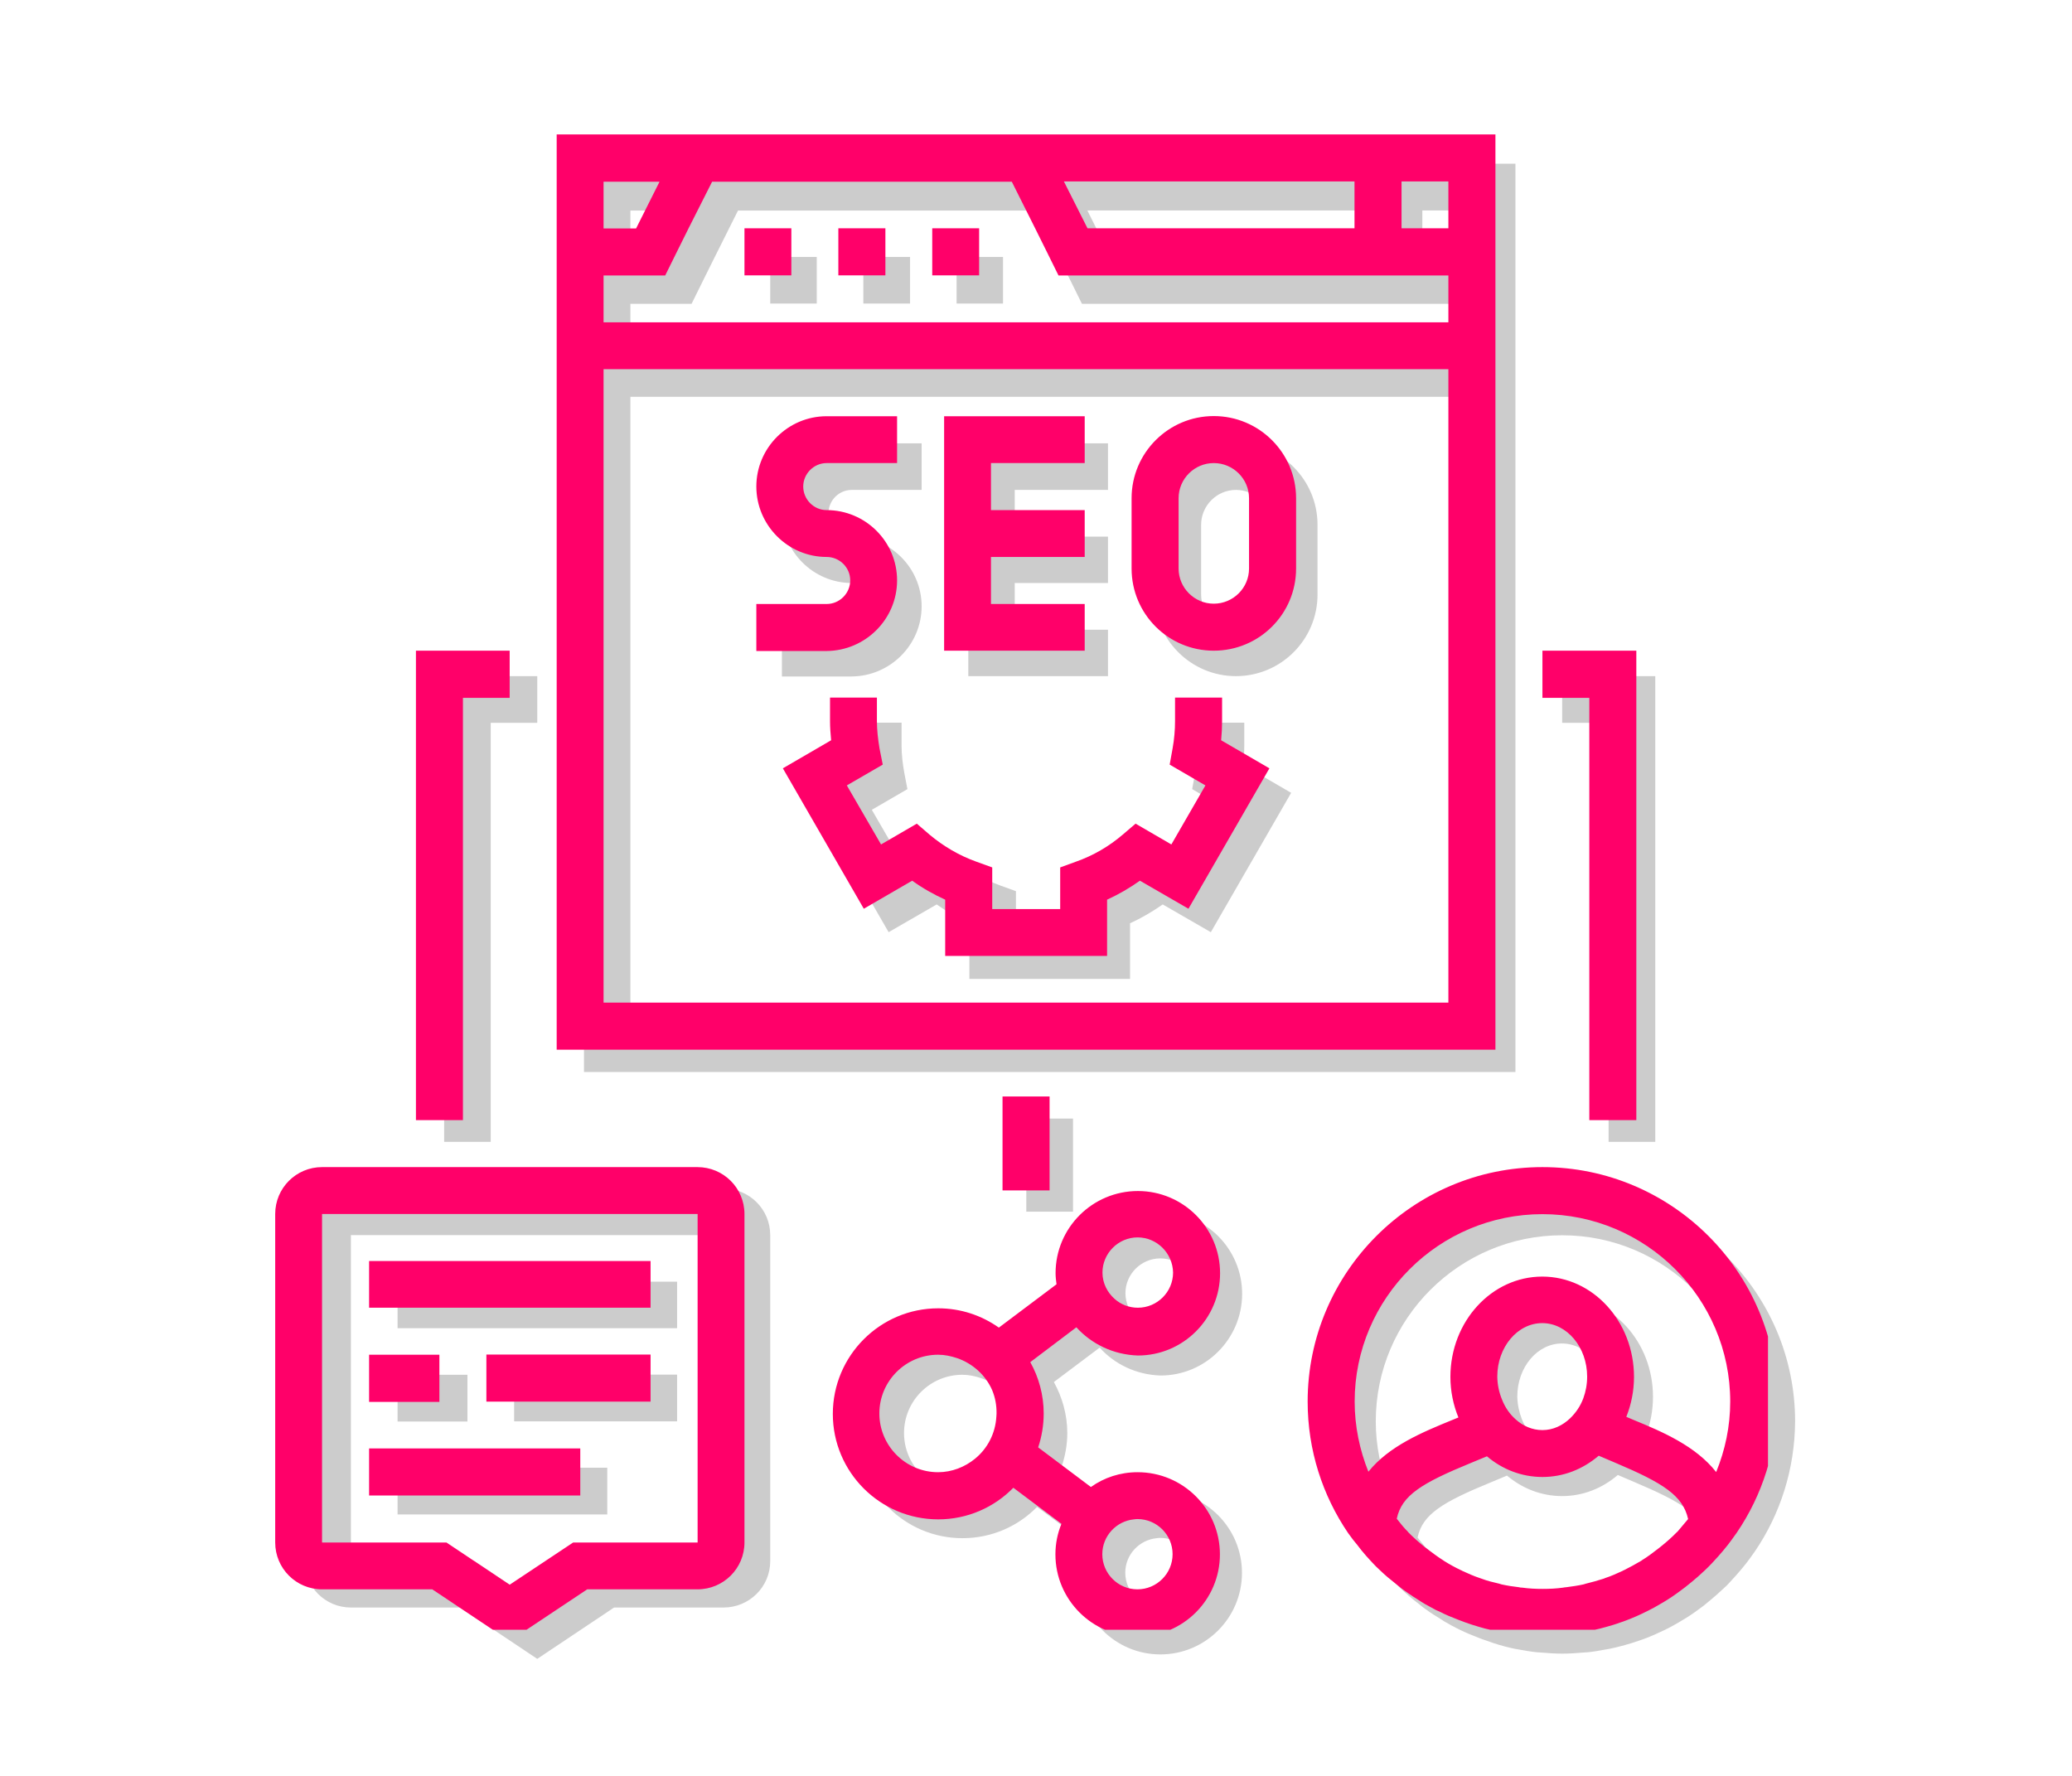
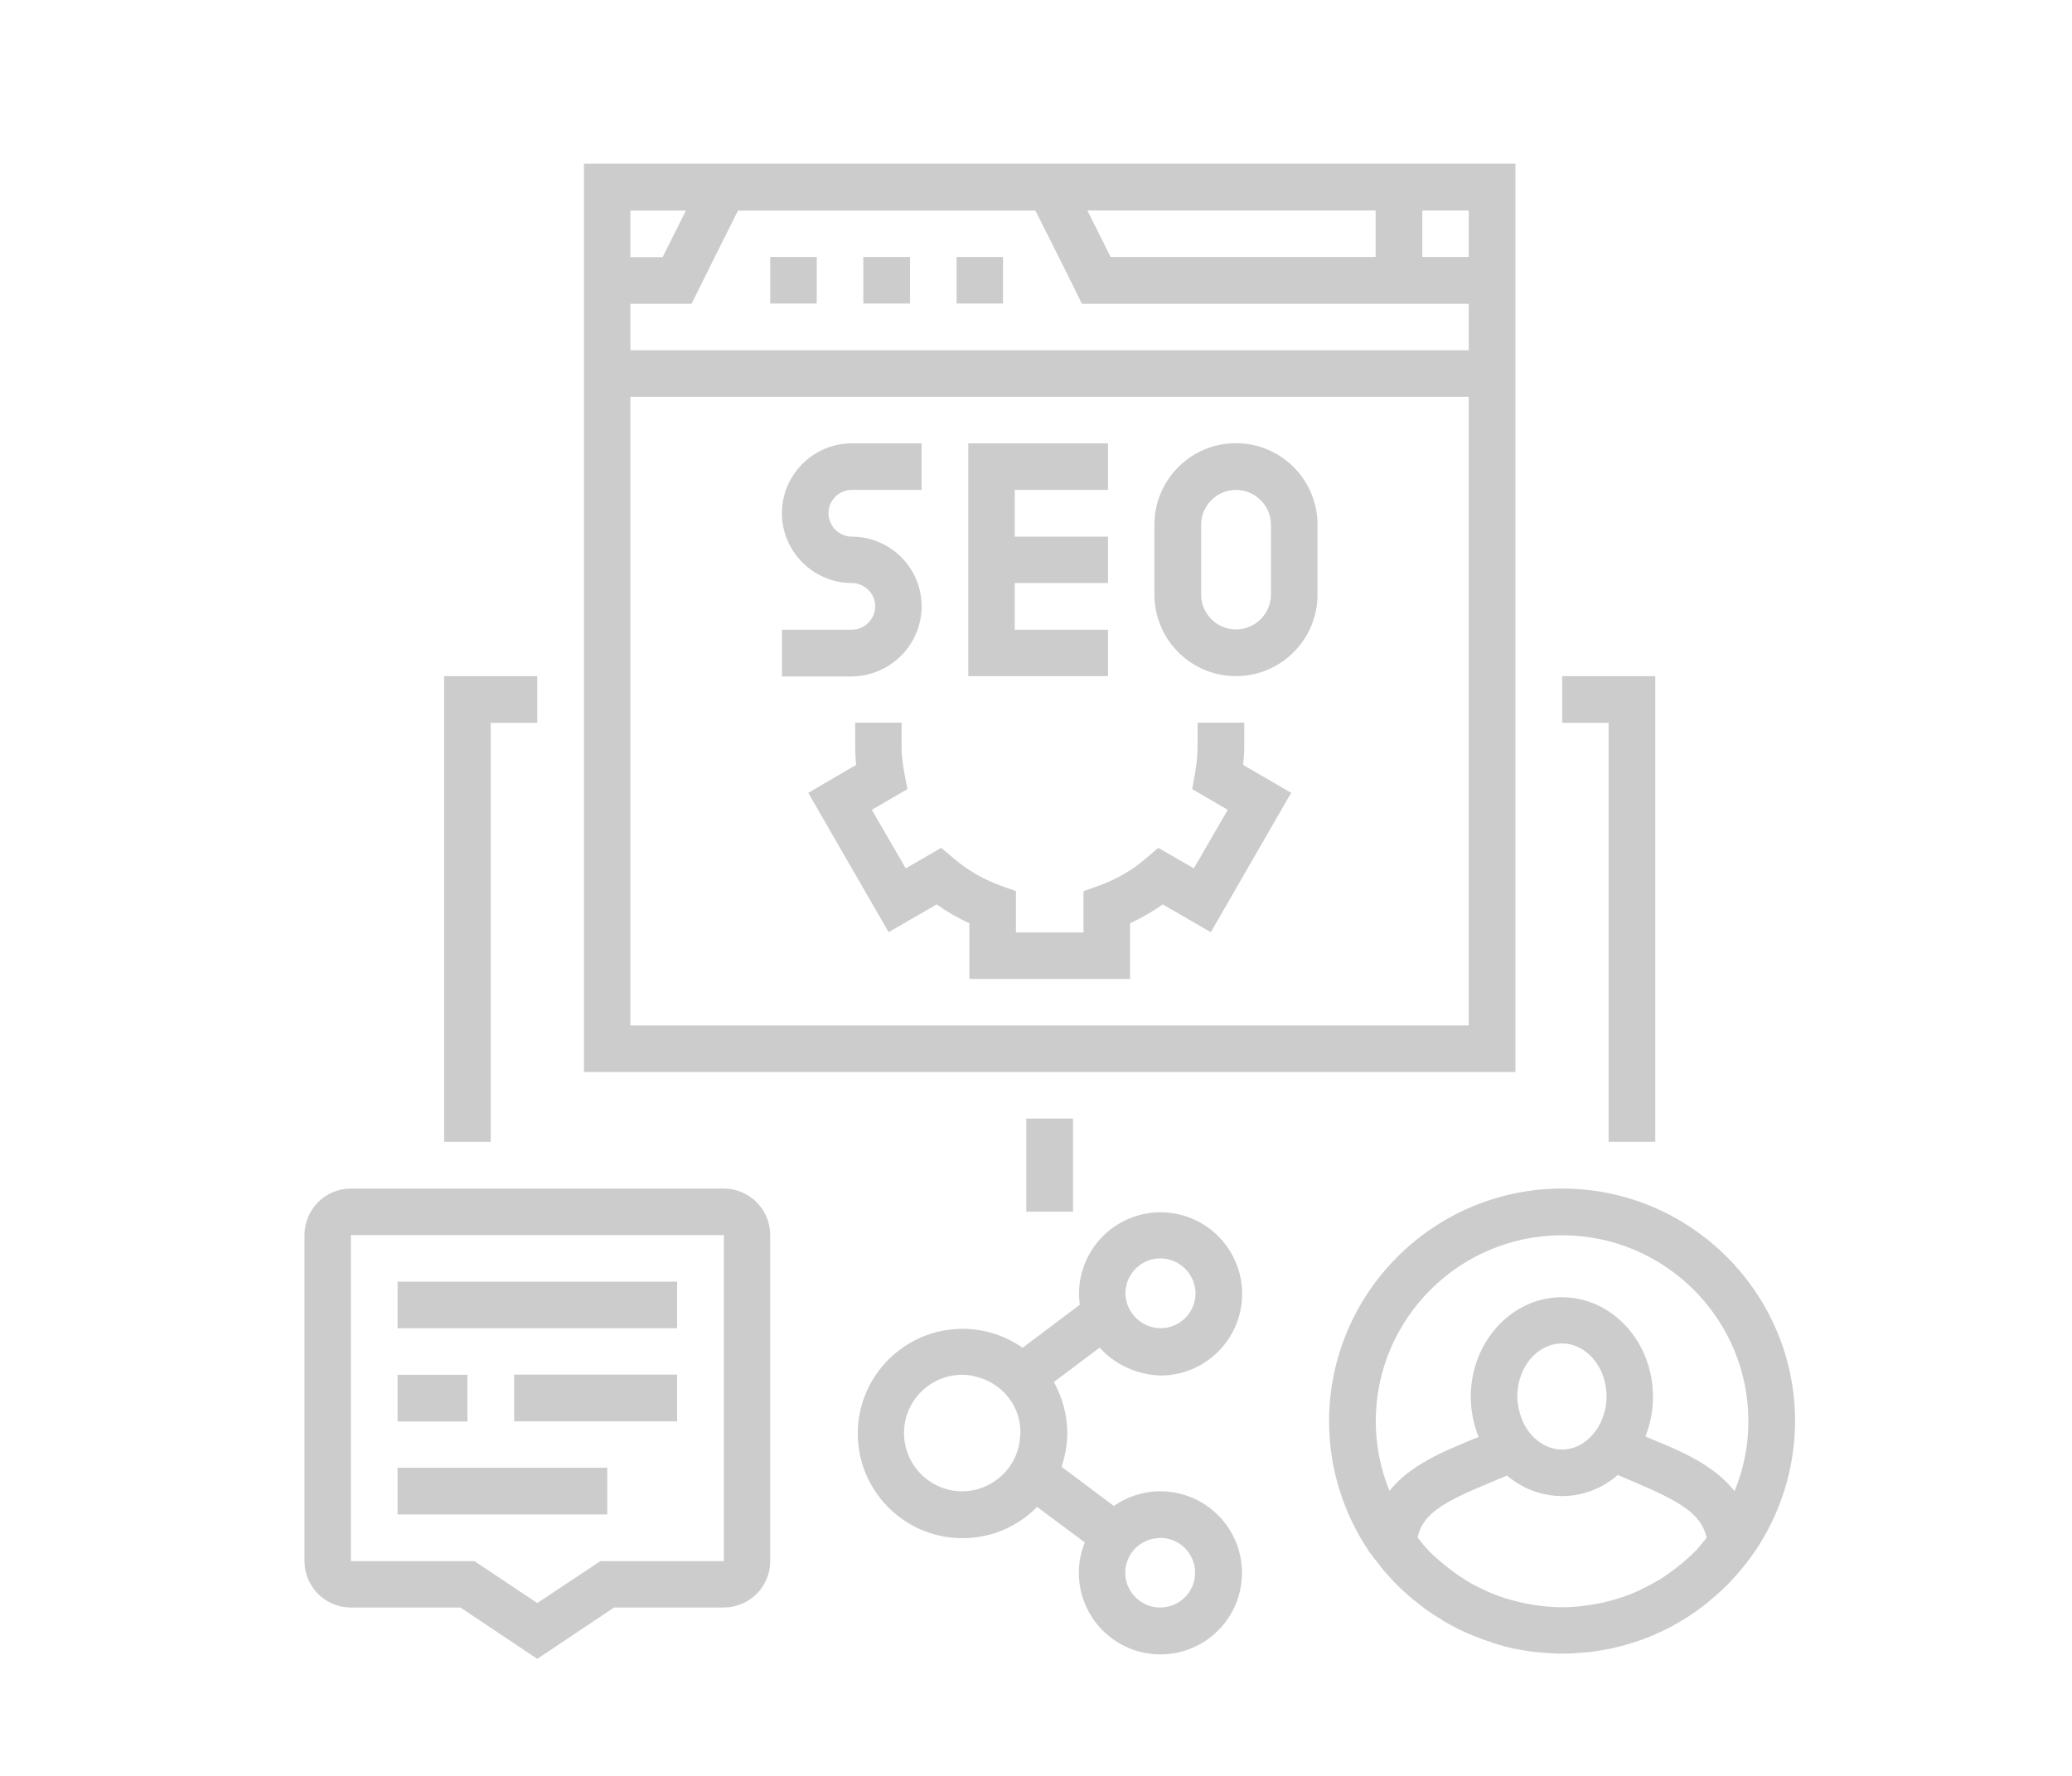
<svg xmlns="http://www.w3.org/2000/svg" width="70" zoomAndPan="magnify" viewBox="0 0 52.5 45" height="60" preserveAspectRatio="xMidYMid meet" version="1.0">
  <defs>
    <filter x="0%" y="0%" width="100%" height="100%" id="3b3df51327">
      <feColorMatrix values="0 0 0 0 1 0 0 0 0 1 0 0 0 0 1 0 0 0 1 0" color-interpolation-filters="sRGB" />
    </filter>
    <mask id="ae0301d16f">
      <g filter="url(#3b3df51327)">
        <rect x="-5.25" width="63" fill="#000000" y="-4.5" height="54" fill-opacity="0.2" />
      </g>
    </mask>
    <clipPath id="94a974454c">
      <path d="M 0.652 0.148 L 38.543 0.148 L 38.543 38.039 L 0.652 38.039 Z M 0.652 0.148 " clip-rule="nonzero" />
    </clipPath>
    <clipPath id="bb62cb7439">
      <rect x="0" width="40" y="0" height="40" />
    </clipPath>
    <clipPath id="2c32637c68">
-       <path d="M 6.91 3.406 L 44.797 3.406 L 44.797 41.297 L 6.91 41.297 Z M 6.91 3.406 " clip-rule="nonzero" />
-     </clipPath>
+       </clipPath>
  </defs>
  <g mask="url(#ae0301d16f)">
    <g transform="matrix(1, 0, 0, 1, 7, 4)">
      <g clip-path="url(#bb62cb7439)">
        <g clip-path="url(#94a974454c)">
          <path fill="#000000" d="M 5.434 24.934 L 4.254 24.934 L 4.254 13.133 L 6.613 13.133 L 6.613 14.316 L 5.434 14.316 Z M 33.758 24.934 L 34.941 24.934 L 34.941 13.133 L 32.582 13.133 L 32.582 14.316 L 33.758 14.316 Z M 31.398 23.164 L 7.797 23.164 L 7.797 0.148 L 31.398 0.148 Z M 30.215 6.055 L 8.973 6.055 L 8.973 21.984 L 30.215 21.984 Z M 8.973 2.516 L 9.789 2.516 L 10.379 1.336 L 8.973 1.336 Z M 8.973 4.875 L 30.215 4.875 L 30.215 3.699 L 20.414 3.699 L 20.121 3.105 L 19.828 2.516 L 19.234 1.336 L 11.699 1.336 L 11.109 2.516 L 10.816 3.105 L 10.523 3.699 L 8.973 3.699 Z M 20.551 1.332 L 21.141 2.512 L 27.855 2.512 L 27.855 1.332 Z M 29.039 1.332 L 29.039 2.512 L 30.215 2.512 L 30.215 1.332 Z M 17.238 3.102 L 17.238 3.691 L 18.414 3.691 L 18.414 2.512 L 17.238 2.512 Z M 14.875 3.102 L 14.875 3.691 L 16.059 3.691 L 16.059 2.512 L 14.875 2.512 Z M 12.516 3.102 L 12.516 3.691 L 13.695 3.691 L 13.695 2.512 L 12.516 2.512 Z M 22.25 11.066 L 22.25 9.297 C 22.25 8.156 23.176 7.23 24.316 7.23 C 25.457 7.23 26.383 8.156 26.383 9.297 L 26.383 11.066 C 26.383 12.207 25.457 13.133 24.316 13.133 C 23.176 13.133 22.25 12.207 22.25 11.066 Z M 23.434 11.066 C 23.434 11.555 23.832 11.949 24.316 11.949 C 24.805 11.949 25.203 11.555 25.203 11.066 L 25.203 9.297 C 25.203 8.812 24.805 8.414 24.316 8.414 C 23.832 8.414 23.434 8.812 23.434 9.297 Z M 21.074 11.957 L 18.711 11.957 L 18.711 10.773 L 21.074 10.773 L 21.074 9.598 L 18.711 9.598 L 18.711 8.414 L 21.074 8.414 L 21.074 7.234 L 17.535 7.234 L 17.535 13.133 L 21.074 13.133 Z M 16.352 11.363 C 16.352 10.387 15.555 9.598 14.582 9.598 C 14.258 9.598 13.992 9.328 13.992 9.004 C 13.992 8.68 14.258 8.414 14.582 8.414 L 16.352 8.414 L 16.352 7.234 L 14.582 7.234 C 13.609 7.234 12.812 8.031 12.812 9.004 C 12.812 9.977 13.609 10.773 14.582 10.773 C 14.906 10.773 15.176 11.039 15.176 11.363 C 15.176 11.688 14.906 11.957 14.582 11.957 L 12.812 11.957 L 12.812 13.141 L 14.582 13.141 C 15.555 13.133 16.352 12.34 16.352 11.363 Z M 15.09 16.52 L 15.992 15.996 L 15.914 15.59 C 15.871 15.352 15.844 15.121 15.844 14.902 L 15.844 14.312 L 14.668 14.312 L 14.668 14.902 C 14.668 15.059 14.676 15.223 14.691 15.383 L 13.48 16.09 L 15.516 19.621 L 16.734 18.918 C 16.996 19.105 17.273 19.262 17.562 19.395 L 17.562 20.805 L 21.633 20.805 L 21.633 19.395 C 21.926 19.262 22.203 19.098 22.461 18.918 L 23.68 19.621 L 25.715 16.09 L 24.5 15.383 C 24.516 15.223 24.527 15.059 24.527 14.902 L 24.527 14.312 L 23.344 14.312 L 23.344 14.902 C 23.344 15.121 23.324 15.352 23.281 15.59 L 23.207 15.996 L 24.109 16.52 L 23.25 18.004 L 22.348 17.484 L 22.031 17.754 C 21.684 18.055 21.285 18.281 20.848 18.441 L 20.453 18.582 L 20.453 19.629 L 18.742 19.629 L 18.742 18.582 L 18.352 18.441 C 17.918 18.281 17.52 18.055 17.168 17.754 L 16.848 17.484 L 15.949 18.004 Z M 12.516 27.297 L 12.516 35.559 C 12.516 36.207 11.988 36.734 11.332 36.734 L 8.559 36.734 L 6.613 38.035 L 4.668 36.734 L 1.891 36.734 C 1.242 36.734 0.715 36.207 0.715 35.559 L 0.715 27.297 C 0.715 26.645 1.242 26.117 1.891 26.117 L 11.332 26.117 C 11.988 26.117 12.516 26.645 12.516 27.297 Z M 8.211 35.559 L 11.34 35.559 L 11.34 27.297 L 1.891 27.297 L 1.891 35.559 L 5.023 35.559 L 6.613 36.621 Z M 4.844 30.836 L 3.074 30.836 L 3.074 32.02 L 4.844 32.02 Z M 6.027 32.016 L 10.156 32.016 L 10.156 30.832 L 6.027 30.832 Z M 3.074 29.656 L 10.156 29.656 L 10.156 28.477 L 3.074 28.477 Z M 3.074 34.375 L 8.387 34.375 L 8.387 33.191 L 3.074 33.191 Z M 37.465 35.312 L 37.336 35.492 C 37.305 35.531 37.273 35.574 37.242 35.617 C 37.164 35.715 37.086 35.809 37.004 35.902 C 36.949 35.961 36.898 36.02 36.844 36.078 C 36.789 36.141 36.727 36.203 36.664 36.258 C 36.605 36.312 36.547 36.363 36.488 36.418 C 36.387 36.504 36.285 36.594 36.176 36.68 C 36.133 36.711 36.094 36.742 36.051 36.773 C 35.91 36.879 35.762 36.977 35.609 37.066 C 35.586 37.082 35.559 37.098 35.531 37.113 C 35.441 37.164 35.348 37.219 35.254 37.266 C 35.234 37.273 35.215 37.285 35.191 37.297 C 35.023 37.379 34.855 37.453 34.691 37.516 C 34.637 37.535 34.578 37.559 34.527 37.574 C 34.414 37.613 34.293 37.652 34.176 37.684 C 34.082 37.711 33.984 37.734 33.883 37.758 C 33.816 37.773 33.754 37.789 33.684 37.797 C 33.539 37.824 33.387 37.852 33.234 37.867 C 33.191 37.871 33.156 37.871 33.113 37.875 C 32.941 37.891 32.766 37.902 32.586 37.902 C 32.406 37.902 32.23 37.891 32.059 37.875 C 32.016 37.871 31.98 37.871 31.938 37.867 C 31.785 37.852 31.633 37.824 31.48 37.797 C 31.414 37.789 31.352 37.773 31.281 37.758 C 31.184 37.734 31.082 37.711 30.984 37.68 C 30.871 37.645 30.754 37.609 30.645 37.566 C 30.586 37.547 30.527 37.527 30.473 37.504 C 30.309 37.441 30.148 37.375 29.988 37.297 C 29.957 37.281 29.934 37.27 29.902 37.254 C 29.812 37.207 29.719 37.16 29.629 37.105 C 29.594 37.086 29.562 37.066 29.531 37.043 C 29.387 36.957 29.246 36.867 29.109 36.766 C 29.062 36.734 29.016 36.699 28.977 36.664 C 28.879 36.59 28.785 36.512 28.691 36.434 C 28.625 36.375 28.555 36.312 28.488 36.25 C 28.43 36.191 28.367 36.133 28.309 36.07 C 28.254 36.012 28.199 35.949 28.145 35.887 C 28.062 35.801 27.984 35.703 27.914 35.605 C 27.883 35.562 27.844 35.523 27.812 35.48 L 27.691 35.316 C 27.055 34.375 26.676 33.238 26.676 32.016 C 26.676 28.766 29.324 26.117 32.582 26.117 C 35.836 26.117 38.484 28.766 38.484 32.016 C 38.477 33.234 38.105 34.371 37.465 35.312 Z M 36.242 34.969 C 36.113 34.375 35.609 34.062 34.422 33.559 L 33.992 33.375 C 33.602 33.711 33.113 33.91 32.582 33.91 C 32.051 33.91 31.57 33.715 31.184 33.391 L 30.781 33.559 C 29.547 34.066 29.043 34.371 28.918 34.961 C 29.008 35.07 29.094 35.188 29.195 35.285 C 29.199 35.293 29.199 35.293 29.203 35.297 C 29.32 35.418 29.445 35.527 29.578 35.637 C 29.609 35.664 29.641 35.688 29.672 35.711 C 29.809 35.816 29.941 35.918 30.09 36.008 C 30.094 36.012 30.102 36.012 30.105 36.02 C 30.246 36.109 30.387 36.188 30.535 36.254 C 30.543 36.258 30.555 36.266 30.566 36.27 C 30.707 36.34 30.855 36.402 31.004 36.453 C 31.02 36.457 31.035 36.465 31.051 36.469 C 31.195 36.52 31.344 36.559 31.492 36.594 C 31.512 36.602 31.535 36.605 31.555 36.609 C 31.695 36.641 31.844 36.668 31.988 36.684 C 32.016 36.688 32.043 36.695 32.074 36.695 C 32.246 36.715 32.414 36.727 32.586 36.727 C 32.758 36.727 32.93 36.715 33.098 36.695 C 33.125 36.688 33.152 36.684 33.184 36.684 C 33.328 36.664 33.469 36.641 33.613 36.609 C 33.633 36.605 33.652 36.602 33.676 36.594 C 33.82 36.559 33.969 36.516 34.113 36.469 C 34.129 36.465 34.145 36.457 34.156 36.453 C 34.309 36.402 34.453 36.34 34.594 36.27 C 34.605 36.266 34.617 36.258 34.625 36.254 C 34.773 36.18 34.918 36.102 35.062 36.02 C 35.066 36.012 35.07 36.012 35.078 36.008 C 35.223 35.918 35.359 35.816 35.496 35.711 C 35.527 35.684 35.559 35.656 35.59 35.637 C 35.715 35.531 35.84 35.422 35.957 35.301 C 35.961 35.297 35.965 35.293 35.973 35.293 C 36.062 35.188 36.148 35.078 36.242 34.969 Z M 31.559 31.957 C 31.637 32.156 31.754 32.324 31.898 32.453 C 32.09 32.629 32.324 32.73 32.582 32.73 C 32.848 32.73 33.09 32.617 33.277 32.434 C 33.418 32.297 33.531 32.129 33.605 31.934 C 33.668 31.766 33.707 31.582 33.707 31.387 C 33.707 30.645 33.199 30.043 32.574 30.043 C 31.953 30.043 31.445 30.645 31.445 31.387 C 31.449 31.59 31.492 31.785 31.559 31.957 Z M 36.949 33.785 C 37.176 33.234 37.301 32.637 37.301 32.016 C 37.301 29.414 35.18 27.301 32.582 27.301 C 29.98 27.301 27.859 29.414 27.859 32.016 C 27.859 32.637 27.984 33.234 28.207 33.777 C 28.723 33.129 29.555 32.785 30.324 32.469 L 30.465 32.414 C 30.34 32.098 30.266 31.754 30.266 31.395 C 30.266 30 31.305 28.871 32.574 28.871 C 33.848 28.871 34.883 30 34.883 31.395 C 34.883 31.75 34.816 32.09 34.691 32.398 L 34.871 32.477 C 35.602 32.773 36.434 33.129 36.949 33.785 Z M 20.188 26.703 L 20.188 24.344 L 19.004 24.344 L 19.004 26.703 Z M 20.863 30.148 L 19.703 31.02 C 19.914 31.402 20.043 31.848 20.043 32.312 C 20.043 32.613 19.988 32.898 19.898 33.168 L 21.223 34.16 C 21.559 33.926 21.961 33.789 22.402 33.789 C 23.543 33.789 24.469 34.715 24.469 35.855 C 24.469 36.996 23.543 37.922 22.402 37.922 C 21.262 37.922 20.336 36.996 20.336 35.855 C 20.336 35.586 20.387 35.324 20.488 35.086 L 19.277 34.184 C 18.797 34.676 18.125 34.977 17.387 34.977 C 15.922 34.977 14.734 33.785 14.734 32.324 C 14.734 30.859 15.93 29.672 17.387 29.672 C 17.953 29.672 18.477 29.848 18.91 30.152 L 20.359 29.062 C 20.352 28.977 20.34 28.879 20.34 28.785 C 20.34 27.645 21.266 26.719 22.406 26.719 C 23.547 26.719 24.473 27.645 24.473 28.785 C 24.473 29.926 23.547 30.855 22.406 30.855 C 21.789 30.836 21.238 30.566 20.863 30.148 Z M 21.512 35.852 C 21.512 36.34 21.91 36.734 22.398 36.734 C 22.883 36.734 23.281 36.34 23.281 35.852 C 23.281 35.363 22.883 34.969 22.398 34.969 C 22.363 34.969 22.34 34.973 22.309 34.977 C 21.867 35.02 21.512 35.391 21.512 35.852 Z M 18.742 31.734 C 18.582 31.352 18.258 31.059 17.859 30.922 C 17.707 30.871 17.551 30.836 17.383 30.836 C 16.57 30.836 15.906 31.496 15.906 32.312 C 15.906 33.125 16.566 33.789 17.383 33.789 C 17.734 33.789 18.059 33.66 18.309 33.453 C 18.625 33.199 18.828 32.816 18.848 32.387 C 18.848 32.367 18.855 32.34 18.855 32.32 C 18.859 32.105 18.816 31.91 18.742 31.734 Z M 22.402 27.887 C 21.914 27.887 21.516 28.285 21.516 28.77 C 21.516 29.031 21.637 29.27 21.82 29.43 C 21.977 29.57 22.184 29.656 22.406 29.656 C 22.895 29.656 23.293 29.258 23.293 28.77 C 23.285 28.285 22.887 27.887 22.402 27.887 Z M 22.402 27.887 " fill-opacity="1" fill-rule="nonzero" />
        </g>
      </g>
    </g>
  </g>
  <g clip-path="url(#2c32637c68)">
-     <path fill="#ff0069" d="M 11.73 28.383 L 10.539 28.383 L 10.539 16.488 L 12.914 16.488 L 12.914 17.684 L 11.73 17.684 Z M 40.27 28.383 L 41.461 28.383 L 41.461 16.488 L 39.082 16.488 L 39.082 17.684 L 40.27 17.684 Z M 37.891 26.598 L 14.105 26.598 L 14.105 3.406 L 37.891 3.406 Z M 36.699 9.355 L 15.293 9.355 L 15.293 25.406 L 36.699 25.406 Z M 15.293 5.789 L 16.117 5.789 L 16.711 4.605 L 15.293 4.605 Z M 15.293 8.168 L 36.699 8.168 L 36.699 6.98 L 26.82 6.98 L 26.527 6.387 L 26.23 5.789 L 25.637 4.605 L 18.043 4.605 L 17.445 5.789 L 17.148 6.387 L 16.855 6.98 L 15.293 6.98 Z M 26.957 4.598 L 27.555 5.785 L 34.32 5.785 L 34.32 4.598 Z M 35.512 4.598 L 35.512 5.785 L 36.699 5.785 L 36.699 4.598 Z M 23.621 6.383 L 23.621 6.977 L 24.809 6.977 L 24.809 5.785 L 23.621 5.785 Z M 21.242 6.383 L 21.242 6.977 L 22.434 6.977 L 22.434 5.785 L 21.242 5.785 Z M 18.863 6.383 L 18.863 6.977 L 20.051 6.977 L 20.051 5.785 L 18.863 5.785 Z M 28.672 14.406 L 28.672 12.625 C 28.672 11.477 29.605 10.543 30.754 10.543 C 31.906 10.543 32.84 11.477 32.84 12.625 L 32.84 14.406 C 32.84 15.559 31.906 16.488 30.754 16.488 C 29.605 16.488 28.672 15.559 28.672 14.406 Z M 29.863 14.406 C 29.863 14.898 30.266 15.297 30.754 15.297 C 31.246 15.297 31.648 14.898 31.648 14.406 L 31.648 12.625 C 31.648 12.133 31.246 11.734 30.754 11.734 C 30.266 11.734 29.863 12.133 29.863 12.625 Z M 27.484 15.305 L 25.109 15.305 L 25.109 14.113 L 27.484 14.113 L 27.484 12.926 L 25.109 12.926 L 25.109 11.734 L 27.484 11.734 L 27.484 10.547 L 23.922 10.547 L 23.922 16.488 L 27.484 16.488 Z M 22.73 14.707 C 22.73 13.723 21.93 12.926 20.945 12.926 C 20.621 12.926 20.352 12.656 20.352 12.328 C 20.352 12.004 20.621 11.734 20.945 11.734 L 22.73 11.734 L 22.73 10.547 L 20.945 10.547 C 19.965 10.547 19.164 11.348 19.164 12.328 C 19.164 13.309 19.965 14.113 20.945 14.113 C 21.273 14.113 21.543 14.379 21.543 14.707 C 21.543 15.035 21.273 15.305 20.945 15.305 L 19.164 15.305 L 19.164 16.496 L 20.945 16.496 C 21.93 16.488 22.73 15.688 22.73 14.707 Z M 21.457 19.902 L 22.367 19.375 L 22.285 18.965 C 22.246 18.727 22.219 18.492 22.219 18.273 L 22.219 17.676 L 21.031 17.676 L 21.031 18.273 C 21.031 18.43 21.043 18.594 21.059 18.758 L 19.836 19.469 L 21.887 23.027 L 23.113 22.316 C 23.379 22.508 23.656 22.664 23.949 22.797 L 23.949 24.223 L 28.051 24.223 L 28.051 22.797 C 28.344 22.664 28.625 22.5 28.883 22.316 L 30.113 23.027 L 32.164 19.469 L 30.941 18.758 C 30.957 18.594 30.965 18.43 30.965 18.273 L 30.965 17.676 L 29.773 17.676 L 29.773 18.273 C 29.773 18.492 29.754 18.727 29.711 18.965 L 29.637 19.375 L 30.543 19.902 L 29.68 21.398 L 28.773 20.871 L 28.449 21.148 C 28.102 21.445 27.703 21.68 27.258 21.836 L 26.863 21.98 L 26.863 23.035 L 25.141 23.035 L 25.141 21.98 L 24.742 21.836 C 24.305 21.68 23.906 21.445 23.551 21.148 L 23.23 20.871 L 22.324 21.398 Z M 18.863 30.762 L 18.863 39.086 C 18.863 39.742 18.332 40.273 17.672 40.273 L 14.879 40.273 L 12.914 41.582 L 10.953 40.273 L 8.16 40.273 C 7.504 40.273 6.973 39.742 6.973 39.086 L 6.973 30.762 C 6.973 30.105 7.504 29.574 8.16 29.574 L 17.672 29.574 C 18.332 29.574 18.863 30.105 18.863 30.762 Z M 14.523 39.086 L 17.676 39.086 L 17.676 30.762 L 8.16 30.762 L 8.16 39.086 L 11.312 39.086 L 12.914 40.156 Z M 11.133 34.328 L 9.352 34.328 L 9.352 35.523 L 11.133 35.523 Z M 12.324 35.516 L 16.484 35.516 L 16.484 34.324 L 12.324 34.324 Z M 9.352 33.137 L 16.484 33.137 L 16.484 31.953 L 9.352 31.953 Z M 9.352 37.895 L 14.703 37.895 L 14.703 36.703 L 9.352 36.703 Z M 44.004 38.84 L 43.875 39.02 C 43.844 39.059 43.812 39.102 43.781 39.145 C 43.703 39.246 43.621 39.34 43.539 39.434 C 43.484 39.492 43.434 39.551 43.379 39.609 C 43.32 39.672 43.258 39.734 43.195 39.793 C 43.137 39.848 43.078 39.898 43.02 39.953 C 42.914 40.043 42.816 40.129 42.703 40.215 C 42.664 40.246 42.621 40.277 42.578 40.309 C 42.438 40.414 42.289 40.516 42.137 40.605 C 42.109 40.621 42.082 40.637 42.055 40.652 C 41.965 40.707 41.871 40.758 41.777 40.805 C 41.754 40.816 41.734 40.828 41.715 40.836 C 41.543 40.922 41.375 40.996 41.207 41.059 C 41.156 41.078 41.098 41.102 41.043 41.117 C 40.93 41.16 40.805 41.195 40.691 41.227 C 40.594 41.254 40.496 41.281 40.395 41.301 C 40.328 41.316 40.262 41.332 40.195 41.344 C 40.047 41.371 39.895 41.395 39.742 41.414 C 39.699 41.418 39.664 41.418 39.621 41.422 C 39.445 41.438 39.266 41.449 39.086 41.449 C 38.906 41.449 38.73 41.438 38.555 41.422 C 38.512 41.418 38.477 41.418 38.434 41.414 C 38.281 41.395 38.129 41.371 37.977 41.344 C 37.906 41.332 37.844 41.316 37.773 41.301 C 37.676 41.281 37.574 41.254 37.473 41.223 C 37.359 41.191 37.242 41.152 37.133 41.113 C 37.074 41.09 37.016 41.07 36.957 41.047 C 36.793 40.984 36.629 40.918 36.473 40.836 C 36.441 40.82 36.414 40.812 36.383 40.797 C 36.293 40.746 36.199 40.699 36.109 40.648 C 36.07 40.625 36.039 40.605 36.008 40.586 C 35.867 40.496 35.723 40.406 35.586 40.305 C 35.539 40.273 35.492 40.234 35.449 40.199 C 35.355 40.125 35.258 40.047 35.164 39.969 C 35.094 39.91 35.027 39.848 34.957 39.781 C 34.898 39.727 34.836 39.668 34.777 39.602 C 34.723 39.547 34.668 39.48 34.609 39.418 C 34.531 39.328 34.453 39.234 34.379 39.133 C 34.348 39.094 34.309 39.051 34.277 39.008 L 34.156 38.844 C 33.512 37.895 33.133 36.75 33.133 35.516 C 33.133 32.242 35.801 29.574 39.082 29.574 C 42.363 29.574 45.031 32.242 45.031 35.516 C 45.023 36.746 44.652 37.891 44.004 38.84 Z M 42.773 38.492 C 42.641 37.895 42.137 37.578 40.938 37.07 L 40.508 36.887 C 40.109 37.227 39.621 37.426 39.082 37.426 C 38.551 37.426 38.062 37.23 37.676 36.902 L 37.27 37.07 C 36.023 37.582 35.516 37.891 35.391 38.484 C 35.48 38.598 35.57 38.711 35.672 38.812 C 35.676 38.816 35.676 38.816 35.68 38.824 C 35.797 38.945 35.922 39.055 36.055 39.164 C 36.086 39.191 36.117 39.219 36.148 39.238 C 36.289 39.344 36.426 39.449 36.57 39.539 C 36.578 39.547 36.582 39.547 36.586 39.551 C 36.73 39.641 36.871 39.719 37.02 39.789 C 37.031 39.793 37.043 39.797 37.051 39.805 C 37.195 39.871 37.344 39.938 37.496 39.988 C 37.512 39.992 37.527 40 37.543 40.004 C 37.684 40.059 37.836 40.094 37.984 40.129 C 38.008 40.137 38.027 40.141 38.047 40.148 C 38.191 40.18 38.34 40.203 38.484 40.219 C 38.512 40.227 38.539 40.23 38.57 40.23 C 38.746 40.254 38.914 40.262 39.086 40.262 C 39.262 40.262 39.434 40.254 39.605 40.23 C 39.629 40.227 39.656 40.219 39.688 40.219 C 39.836 40.199 39.98 40.18 40.121 40.148 C 40.141 40.141 40.164 40.137 40.184 40.129 C 40.332 40.094 40.48 40.051 40.629 40.004 C 40.645 40 40.66 39.992 40.668 39.988 C 40.824 39.938 40.969 39.871 41.113 39.805 C 41.121 39.797 41.133 39.793 41.145 39.789 C 41.293 39.715 41.438 39.637 41.582 39.551 C 41.586 39.547 41.594 39.547 41.598 39.539 C 41.746 39.449 41.883 39.344 42.02 39.238 C 42.051 39.215 42.082 39.188 42.113 39.164 C 42.242 39.059 42.367 38.949 42.484 38.828 C 42.488 38.824 42.492 38.816 42.5 38.816 C 42.59 38.711 42.68 38.602 42.773 38.492 Z M 38.055 35.457 C 38.133 35.66 38.25 35.828 38.398 35.961 C 38.586 36.133 38.824 36.238 39.082 36.238 C 39.352 36.238 39.594 36.121 39.785 35.938 C 39.926 35.801 40.043 35.633 40.117 35.434 C 40.18 35.262 40.215 35.078 40.215 34.883 C 40.215 34.137 39.703 33.527 39.078 33.527 C 38.449 33.527 37.938 34.137 37.938 34.883 C 37.941 35.09 37.984 35.285 38.055 35.457 Z M 43.484 37.301 C 43.711 36.746 43.84 36.145 43.84 35.516 C 43.84 32.895 41.703 30.766 39.082 30.766 C 36.461 30.766 34.324 32.895 34.324 35.516 C 34.324 36.145 34.453 36.746 34.672 37.293 C 35.195 36.641 36.035 36.293 36.809 35.977 L 36.953 35.918 C 36.824 35.602 36.75 35.254 36.75 34.891 C 36.75 33.484 37.797 32.348 39.078 32.348 C 40.359 32.348 41.402 33.484 41.402 34.891 C 41.402 35.246 41.332 35.59 41.207 35.902 L 41.391 35.98 C 42.125 36.281 42.965 36.641 43.484 37.301 Z M 26.594 30.164 L 26.594 27.785 L 25.402 27.785 L 25.402 30.164 Z M 27.273 33.633 L 26.105 34.516 C 26.32 34.898 26.445 35.348 26.445 35.816 C 26.445 36.117 26.395 36.406 26.305 36.676 L 27.641 37.68 C 27.977 37.441 28.383 37.305 28.824 37.305 C 29.977 37.305 30.91 38.238 30.91 39.387 C 30.91 40.535 29.977 41.469 28.824 41.469 C 27.676 41.469 26.742 40.535 26.742 39.387 C 26.742 39.113 26.797 38.848 26.895 38.613 L 25.676 37.699 C 25.191 38.195 24.516 38.5 23.773 38.5 C 22.297 38.5 21.102 37.301 21.102 35.828 C 21.102 34.352 22.301 33.152 23.773 33.152 C 24.344 33.152 24.871 33.332 25.309 33.641 L 26.77 32.543 C 26.758 32.453 26.746 32.359 26.746 32.262 C 26.746 31.113 27.68 30.18 28.832 30.18 C 29.98 30.18 30.914 31.113 30.914 32.262 C 30.914 33.414 29.98 34.348 28.832 34.348 C 28.207 34.328 27.656 34.055 27.273 33.633 Z M 27.93 39.383 C 27.93 39.871 28.328 40.273 28.82 40.273 C 29.312 40.273 29.711 39.871 29.711 39.383 C 29.711 38.891 29.312 38.492 28.82 38.492 C 28.789 38.492 28.762 38.496 28.73 38.5 C 28.289 38.543 27.93 38.918 27.93 39.383 Z M 25.141 35.23 C 24.977 34.848 24.648 34.551 24.25 34.414 C 24.094 34.363 23.938 34.328 23.77 34.328 C 22.949 34.328 22.281 34.996 22.281 35.816 C 22.281 36.633 22.945 37.305 23.77 37.305 C 24.121 37.305 24.449 37.172 24.703 36.965 C 25.02 36.707 25.223 36.324 25.246 35.891 C 25.246 35.871 25.25 35.844 25.25 35.824 C 25.254 35.605 25.215 35.41 25.141 35.23 Z M 28.824 31.355 C 28.336 31.355 27.934 31.758 27.934 32.246 C 27.934 32.512 28.055 32.746 28.238 32.91 C 28.398 33.055 28.605 33.137 28.832 33.137 C 29.32 33.137 29.723 32.738 29.723 32.246 C 29.715 31.758 29.316 31.355 28.824 31.355 Z M 28.824 31.355 " fill-opacity="1" fill-rule="nonzero" />
+     <path fill="#ff0069" d="M 11.73 28.383 L 10.539 28.383 L 10.539 16.488 L 12.914 16.488 L 12.914 17.684 L 11.73 17.684 Z M 40.27 28.383 L 41.461 28.383 L 41.461 16.488 L 39.082 16.488 L 39.082 17.684 L 40.27 17.684 Z M 37.891 26.598 L 14.105 26.598 L 14.105 3.406 L 37.891 3.406 Z M 36.699 9.355 L 15.293 9.355 L 15.293 25.406 L 36.699 25.406 Z M 15.293 5.789 L 16.117 5.789 L 16.711 4.605 L 15.293 4.605 Z M 15.293 8.168 L 36.699 8.168 L 36.699 6.98 L 26.82 6.98 L 26.527 6.387 L 26.23 5.789 L 25.637 4.605 L 18.043 4.605 L 17.445 5.789 L 17.148 6.387 L 16.855 6.98 L 15.293 6.98 Z M 26.957 4.598 L 27.555 5.785 L 34.32 5.785 L 34.32 4.598 Z M 35.512 4.598 L 35.512 5.785 L 36.699 5.785 L 36.699 4.598 Z M 23.621 6.383 L 23.621 6.977 L 24.809 6.977 L 24.809 5.785 L 23.621 5.785 Z M 21.242 6.383 L 21.242 6.977 L 22.434 6.977 L 22.434 5.785 L 21.242 5.785 Z M 18.863 6.383 L 18.863 6.977 L 20.051 6.977 L 20.051 5.785 L 18.863 5.785 Z M 28.672 14.406 L 28.672 12.625 C 28.672 11.477 29.605 10.543 30.754 10.543 C 31.906 10.543 32.84 11.477 32.84 12.625 L 32.84 14.406 C 32.84 15.559 31.906 16.488 30.754 16.488 C 29.605 16.488 28.672 15.559 28.672 14.406 Z M 29.863 14.406 C 29.863 14.898 30.266 15.297 30.754 15.297 C 31.246 15.297 31.648 14.898 31.648 14.406 L 31.648 12.625 C 31.648 12.133 31.246 11.734 30.754 11.734 C 30.266 11.734 29.863 12.133 29.863 12.625 Z M 27.484 15.305 L 25.109 15.305 L 25.109 14.113 L 27.484 14.113 L 27.484 12.926 L 25.109 12.926 L 25.109 11.734 L 27.484 11.734 L 27.484 10.547 L 23.922 10.547 L 27.484 16.488 Z M 22.73 14.707 C 22.73 13.723 21.93 12.926 20.945 12.926 C 20.621 12.926 20.352 12.656 20.352 12.328 C 20.352 12.004 20.621 11.734 20.945 11.734 L 22.73 11.734 L 22.73 10.547 L 20.945 10.547 C 19.965 10.547 19.164 11.348 19.164 12.328 C 19.164 13.309 19.965 14.113 20.945 14.113 C 21.273 14.113 21.543 14.379 21.543 14.707 C 21.543 15.035 21.273 15.305 20.945 15.305 L 19.164 15.305 L 19.164 16.496 L 20.945 16.496 C 21.93 16.488 22.73 15.688 22.73 14.707 Z M 21.457 19.902 L 22.367 19.375 L 22.285 18.965 C 22.246 18.727 22.219 18.492 22.219 18.273 L 22.219 17.676 L 21.031 17.676 L 21.031 18.273 C 21.031 18.43 21.043 18.594 21.059 18.758 L 19.836 19.469 L 21.887 23.027 L 23.113 22.316 C 23.379 22.508 23.656 22.664 23.949 22.797 L 23.949 24.223 L 28.051 24.223 L 28.051 22.797 C 28.344 22.664 28.625 22.5 28.883 22.316 L 30.113 23.027 L 32.164 19.469 L 30.941 18.758 C 30.957 18.594 30.965 18.43 30.965 18.273 L 30.965 17.676 L 29.773 17.676 L 29.773 18.273 C 29.773 18.492 29.754 18.727 29.711 18.965 L 29.637 19.375 L 30.543 19.902 L 29.68 21.398 L 28.773 20.871 L 28.449 21.148 C 28.102 21.445 27.703 21.68 27.258 21.836 L 26.863 21.98 L 26.863 23.035 L 25.141 23.035 L 25.141 21.98 L 24.742 21.836 C 24.305 21.68 23.906 21.445 23.551 21.148 L 23.23 20.871 L 22.324 21.398 Z M 18.863 30.762 L 18.863 39.086 C 18.863 39.742 18.332 40.273 17.672 40.273 L 14.879 40.273 L 12.914 41.582 L 10.953 40.273 L 8.16 40.273 C 7.504 40.273 6.973 39.742 6.973 39.086 L 6.973 30.762 C 6.973 30.105 7.504 29.574 8.16 29.574 L 17.672 29.574 C 18.332 29.574 18.863 30.105 18.863 30.762 Z M 14.523 39.086 L 17.676 39.086 L 17.676 30.762 L 8.16 30.762 L 8.16 39.086 L 11.312 39.086 L 12.914 40.156 Z M 11.133 34.328 L 9.352 34.328 L 9.352 35.523 L 11.133 35.523 Z M 12.324 35.516 L 16.484 35.516 L 16.484 34.324 L 12.324 34.324 Z M 9.352 33.137 L 16.484 33.137 L 16.484 31.953 L 9.352 31.953 Z M 9.352 37.895 L 14.703 37.895 L 14.703 36.703 L 9.352 36.703 Z M 44.004 38.84 L 43.875 39.02 C 43.844 39.059 43.812 39.102 43.781 39.145 C 43.703 39.246 43.621 39.34 43.539 39.434 C 43.484 39.492 43.434 39.551 43.379 39.609 C 43.32 39.672 43.258 39.734 43.195 39.793 C 43.137 39.848 43.078 39.898 43.02 39.953 C 42.914 40.043 42.816 40.129 42.703 40.215 C 42.664 40.246 42.621 40.277 42.578 40.309 C 42.438 40.414 42.289 40.516 42.137 40.605 C 42.109 40.621 42.082 40.637 42.055 40.652 C 41.965 40.707 41.871 40.758 41.777 40.805 C 41.754 40.816 41.734 40.828 41.715 40.836 C 41.543 40.922 41.375 40.996 41.207 41.059 C 41.156 41.078 41.098 41.102 41.043 41.117 C 40.93 41.16 40.805 41.195 40.691 41.227 C 40.594 41.254 40.496 41.281 40.395 41.301 C 40.328 41.316 40.262 41.332 40.195 41.344 C 40.047 41.371 39.895 41.395 39.742 41.414 C 39.699 41.418 39.664 41.418 39.621 41.422 C 39.445 41.438 39.266 41.449 39.086 41.449 C 38.906 41.449 38.73 41.438 38.555 41.422 C 38.512 41.418 38.477 41.418 38.434 41.414 C 38.281 41.395 38.129 41.371 37.977 41.344 C 37.906 41.332 37.844 41.316 37.773 41.301 C 37.676 41.281 37.574 41.254 37.473 41.223 C 37.359 41.191 37.242 41.152 37.133 41.113 C 37.074 41.09 37.016 41.07 36.957 41.047 C 36.793 40.984 36.629 40.918 36.473 40.836 C 36.441 40.82 36.414 40.812 36.383 40.797 C 36.293 40.746 36.199 40.699 36.109 40.648 C 36.07 40.625 36.039 40.605 36.008 40.586 C 35.867 40.496 35.723 40.406 35.586 40.305 C 35.539 40.273 35.492 40.234 35.449 40.199 C 35.355 40.125 35.258 40.047 35.164 39.969 C 35.094 39.91 35.027 39.848 34.957 39.781 C 34.898 39.727 34.836 39.668 34.777 39.602 C 34.723 39.547 34.668 39.48 34.609 39.418 C 34.531 39.328 34.453 39.234 34.379 39.133 C 34.348 39.094 34.309 39.051 34.277 39.008 L 34.156 38.844 C 33.512 37.895 33.133 36.75 33.133 35.516 C 33.133 32.242 35.801 29.574 39.082 29.574 C 42.363 29.574 45.031 32.242 45.031 35.516 C 45.023 36.746 44.652 37.891 44.004 38.84 Z M 42.773 38.492 C 42.641 37.895 42.137 37.578 40.938 37.07 L 40.508 36.887 C 40.109 37.227 39.621 37.426 39.082 37.426 C 38.551 37.426 38.062 37.23 37.676 36.902 L 37.27 37.07 C 36.023 37.582 35.516 37.891 35.391 38.484 C 35.48 38.598 35.57 38.711 35.672 38.812 C 35.676 38.816 35.676 38.816 35.68 38.824 C 35.797 38.945 35.922 39.055 36.055 39.164 C 36.086 39.191 36.117 39.219 36.148 39.238 C 36.289 39.344 36.426 39.449 36.57 39.539 C 36.578 39.547 36.582 39.547 36.586 39.551 C 36.73 39.641 36.871 39.719 37.02 39.789 C 37.031 39.793 37.043 39.797 37.051 39.805 C 37.195 39.871 37.344 39.938 37.496 39.988 C 37.512 39.992 37.527 40 37.543 40.004 C 37.684 40.059 37.836 40.094 37.984 40.129 C 38.008 40.137 38.027 40.141 38.047 40.148 C 38.191 40.18 38.34 40.203 38.484 40.219 C 38.512 40.227 38.539 40.23 38.57 40.23 C 38.746 40.254 38.914 40.262 39.086 40.262 C 39.262 40.262 39.434 40.254 39.605 40.23 C 39.629 40.227 39.656 40.219 39.688 40.219 C 39.836 40.199 39.98 40.18 40.121 40.148 C 40.141 40.141 40.164 40.137 40.184 40.129 C 40.332 40.094 40.48 40.051 40.629 40.004 C 40.645 40 40.66 39.992 40.668 39.988 C 40.824 39.938 40.969 39.871 41.113 39.805 C 41.121 39.797 41.133 39.793 41.145 39.789 C 41.293 39.715 41.438 39.637 41.582 39.551 C 41.586 39.547 41.594 39.547 41.598 39.539 C 41.746 39.449 41.883 39.344 42.02 39.238 C 42.051 39.215 42.082 39.188 42.113 39.164 C 42.242 39.059 42.367 38.949 42.484 38.828 C 42.488 38.824 42.492 38.816 42.5 38.816 C 42.59 38.711 42.68 38.602 42.773 38.492 Z M 38.055 35.457 C 38.133 35.66 38.25 35.828 38.398 35.961 C 38.586 36.133 38.824 36.238 39.082 36.238 C 39.352 36.238 39.594 36.121 39.785 35.938 C 39.926 35.801 40.043 35.633 40.117 35.434 C 40.18 35.262 40.215 35.078 40.215 34.883 C 40.215 34.137 39.703 33.527 39.078 33.527 C 38.449 33.527 37.938 34.137 37.938 34.883 C 37.941 35.09 37.984 35.285 38.055 35.457 Z M 43.484 37.301 C 43.711 36.746 43.84 36.145 43.84 35.516 C 43.84 32.895 41.703 30.766 39.082 30.766 C 36.461 30.766 34.324 32.895 34.324 35.516 C 34.324 36.145 34.453 36.746 34.672 37.293 C 35.195 36.641 36.035 36.293 36.809 35.977 L 36.953 35.918 C 36.824 35.602 36.75 35.254 36.75 34.891 C 36.75 33.484 37.797 32.348 39.078 32.348 C 40.359 32.348 41.402 33.484 41.402 34.891 C 41.402 35.246 41.332 35.59 41.207 35.902 L 41.391 35.98 C 42.125 36.281 42.965 36.641 43.484 37.301 Z M 26.594 30.164 L 26.594 27.785 L 25.402 27.785 L 25.402 30.164 Z M 27.273 33.633 L 26.105 34.516 C 26.32 34.898 26.445 35.348 26.445 35.816 C 26.445 36.117 26.395 36.406 26.305 36.676 L 27.641 37.68 C 27.977 37.441 28.383 37.305 28.824 37.305 C 29.977 37.305 30.91 38.238 30.91 39.387 C 30.91 40.535 29.977 41.469 28.824 41.469 C 27.676 41.469 26.742 40.535 26.742 39.387 C 26.742 39.113 26.797 38.848 26.895 38.613 L 25.676 37.699 C 25.191 38.195 24.516 38.5 23.773 38.5 C 22.297 38.5 21.102 37.301 21.102 35.828 C 21.102 34.352 22.301 33.152 23.773 33.152 C 24.344 33.152 24.871 33.332 25.309 33.641 L 26.77 32.543 C 26.758 32.453 26.746 32.359 26.746 32.262 C 26.746 31.113 27.68 30.18 28.832 30.18 C 29.98 30.18 30.914 31.113 30.914 32.262 C 30.914 33.414 29.98 34.348 28.832 34.348 C 28.207 34.328 27.656 34.055 27.273 33.633 Z M 27.93 39.383 C 27.93 39.871 28.328 40.273 28.82 40.273 C 29.312 40.273 29.711 39.871 29.711 39.383 C 29.711 38.891 29.312 38.492 28.82 38.492 C 28.789 38.492 28.762 38.496 28.73 38.5 C 28.289 38.543 27.93 38.918 27.93 39.383 Z M 25.141 35.23 C 24.977 34.848 24.648 34.551 24.25 34.414 C 24.094 34.363 23.938 34.328 23.77 34.328 C 22.949 34.328 22.281 34.996 22.281 35.816 C 22.281 36.633 22.945 37.305 23.77 37.305 C 24.121 37.305 24.449 37.172 24.703 36.965 C 25.02 36.707 25.223 36.324 25.246 35.891 C 25.246 35.871 25.25 35.844 25.25 35.824 C 25.254 35.605 25.215 35.41 25.141 35.23 Z M 28.824 31.355 C 28.336 31.355 27.934 31.758 27.934 32.246 C 27.934 32.512 28.055 32.746 28.238 32.91 C 28.398 33.055 28.605 33.137 28.832 33.137 C 29.32 33.137 29.723 32.738 29.723 32.246 C 29.715 31.758 29.316 31.355 28.824 31.355 Z M 28.824 31.355 " fill-opacity="1" fill-rule="nonzero" />
  </g>
</svg>